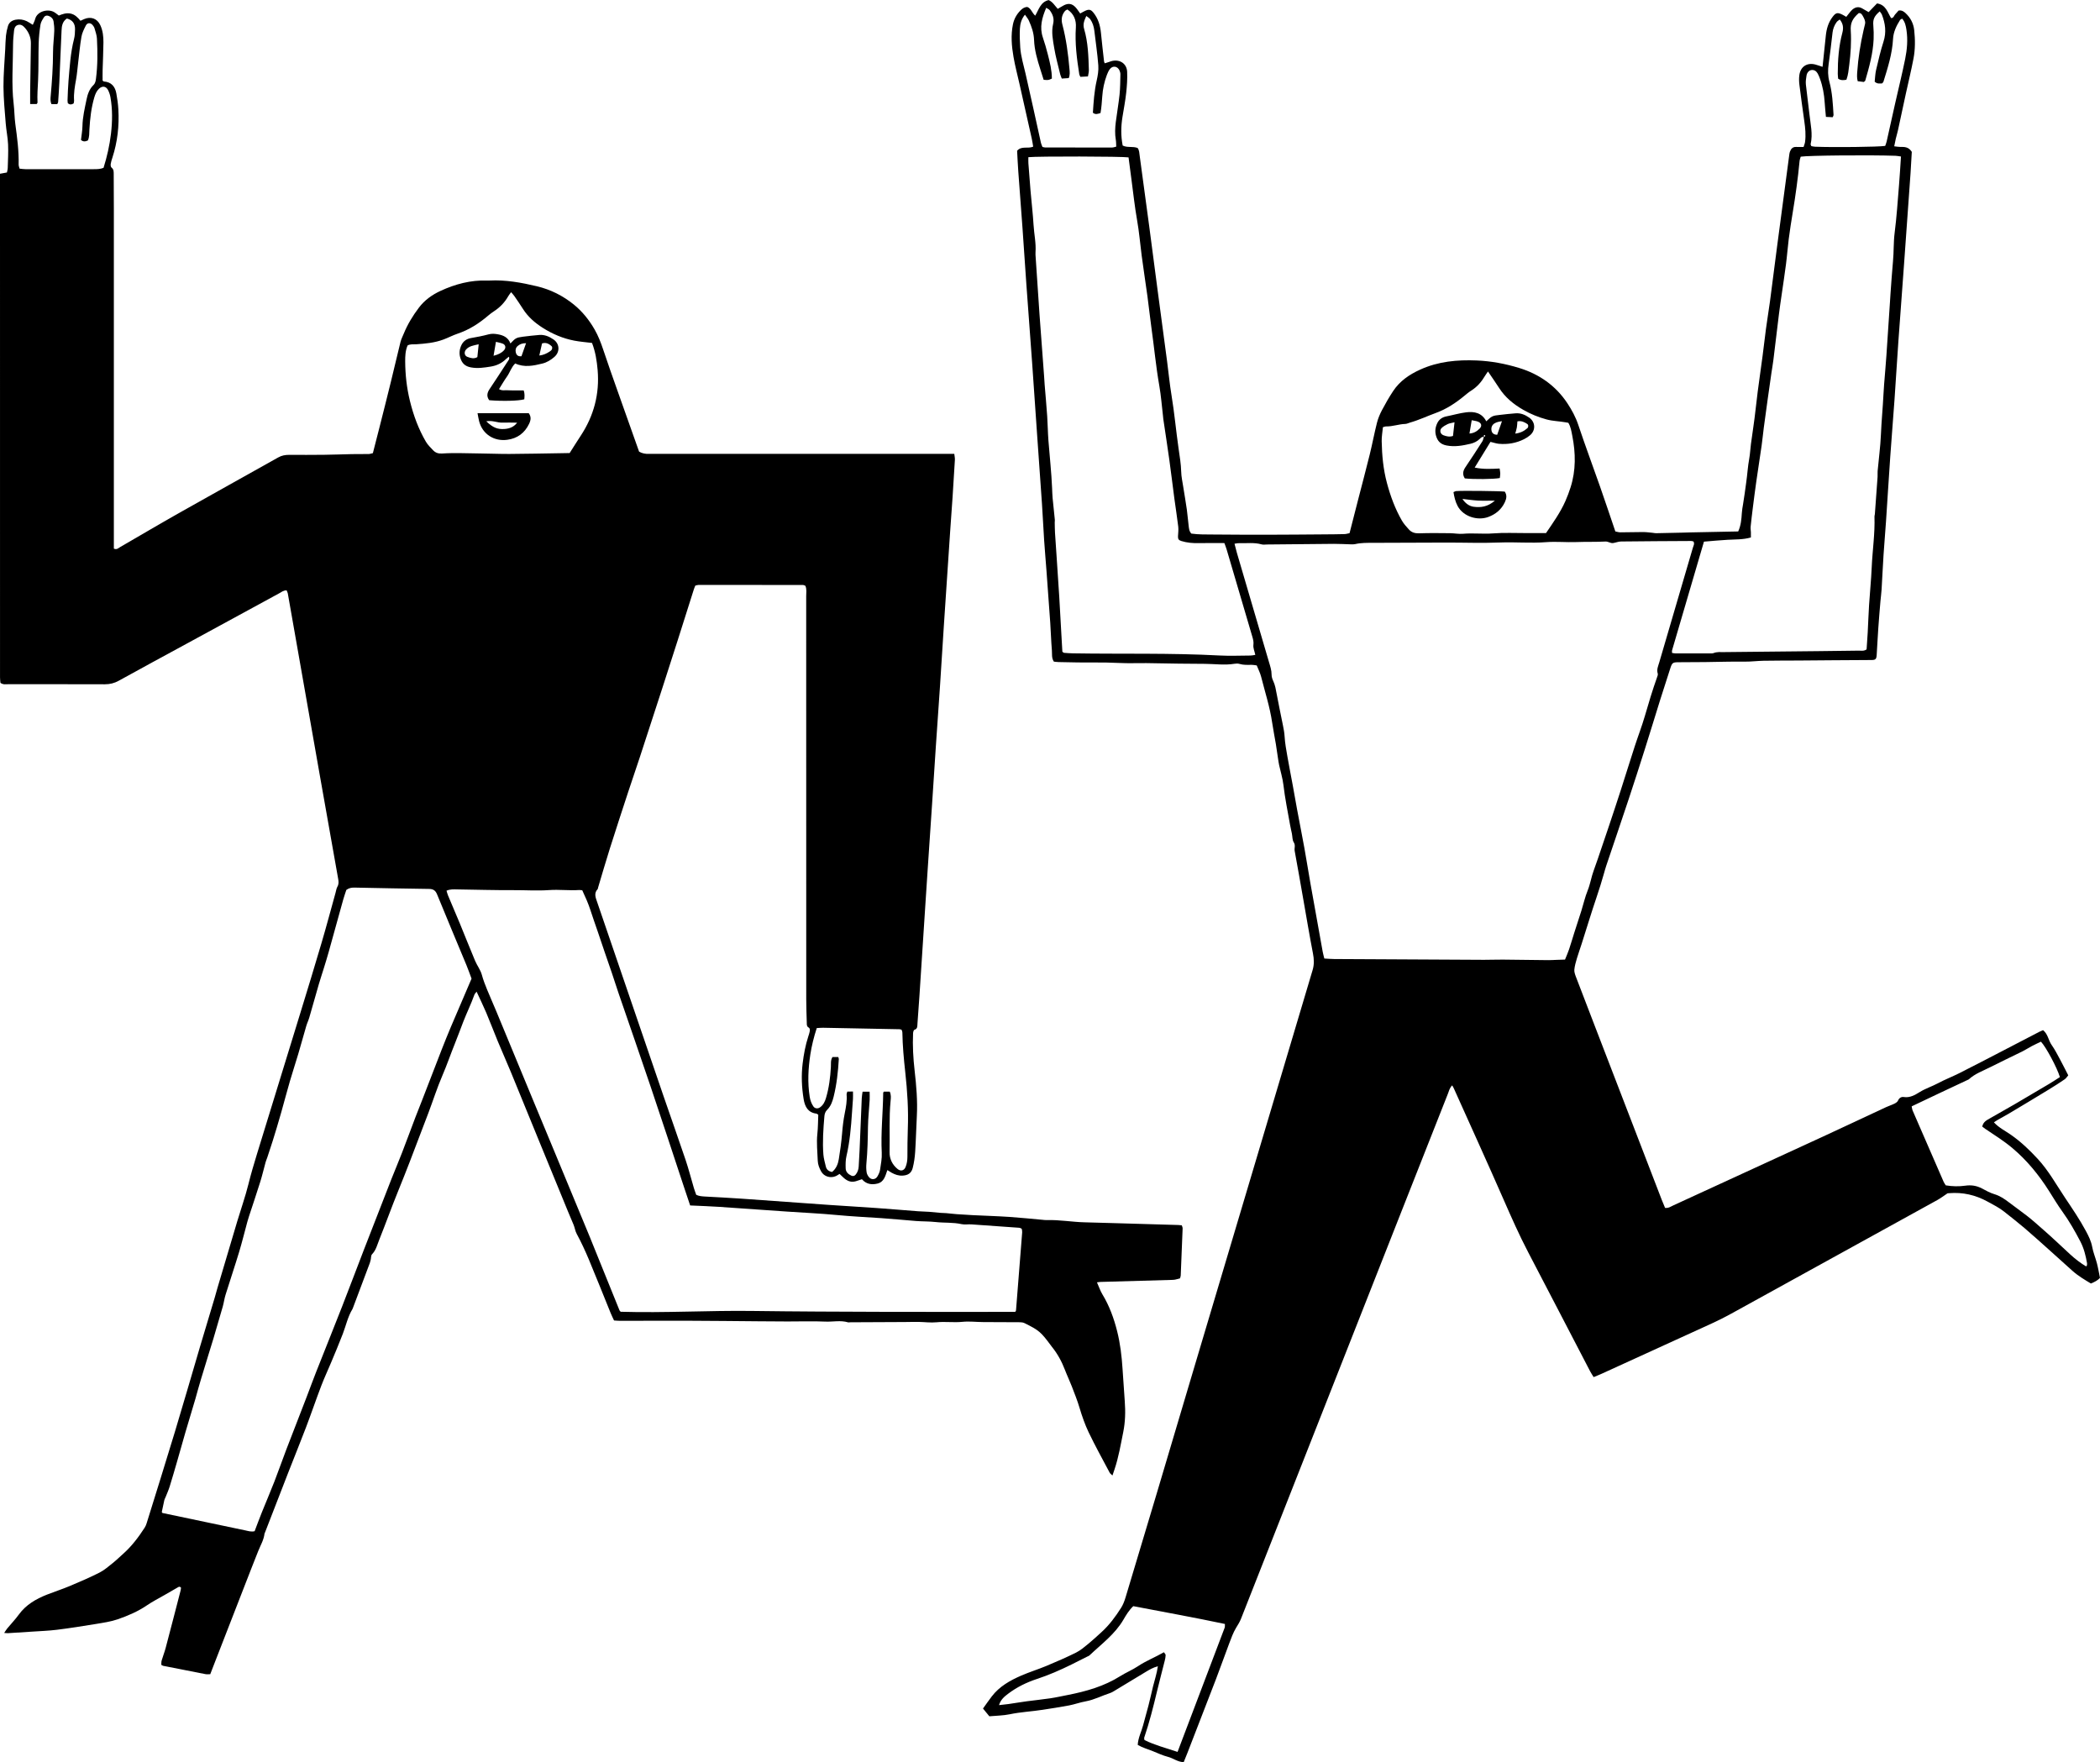
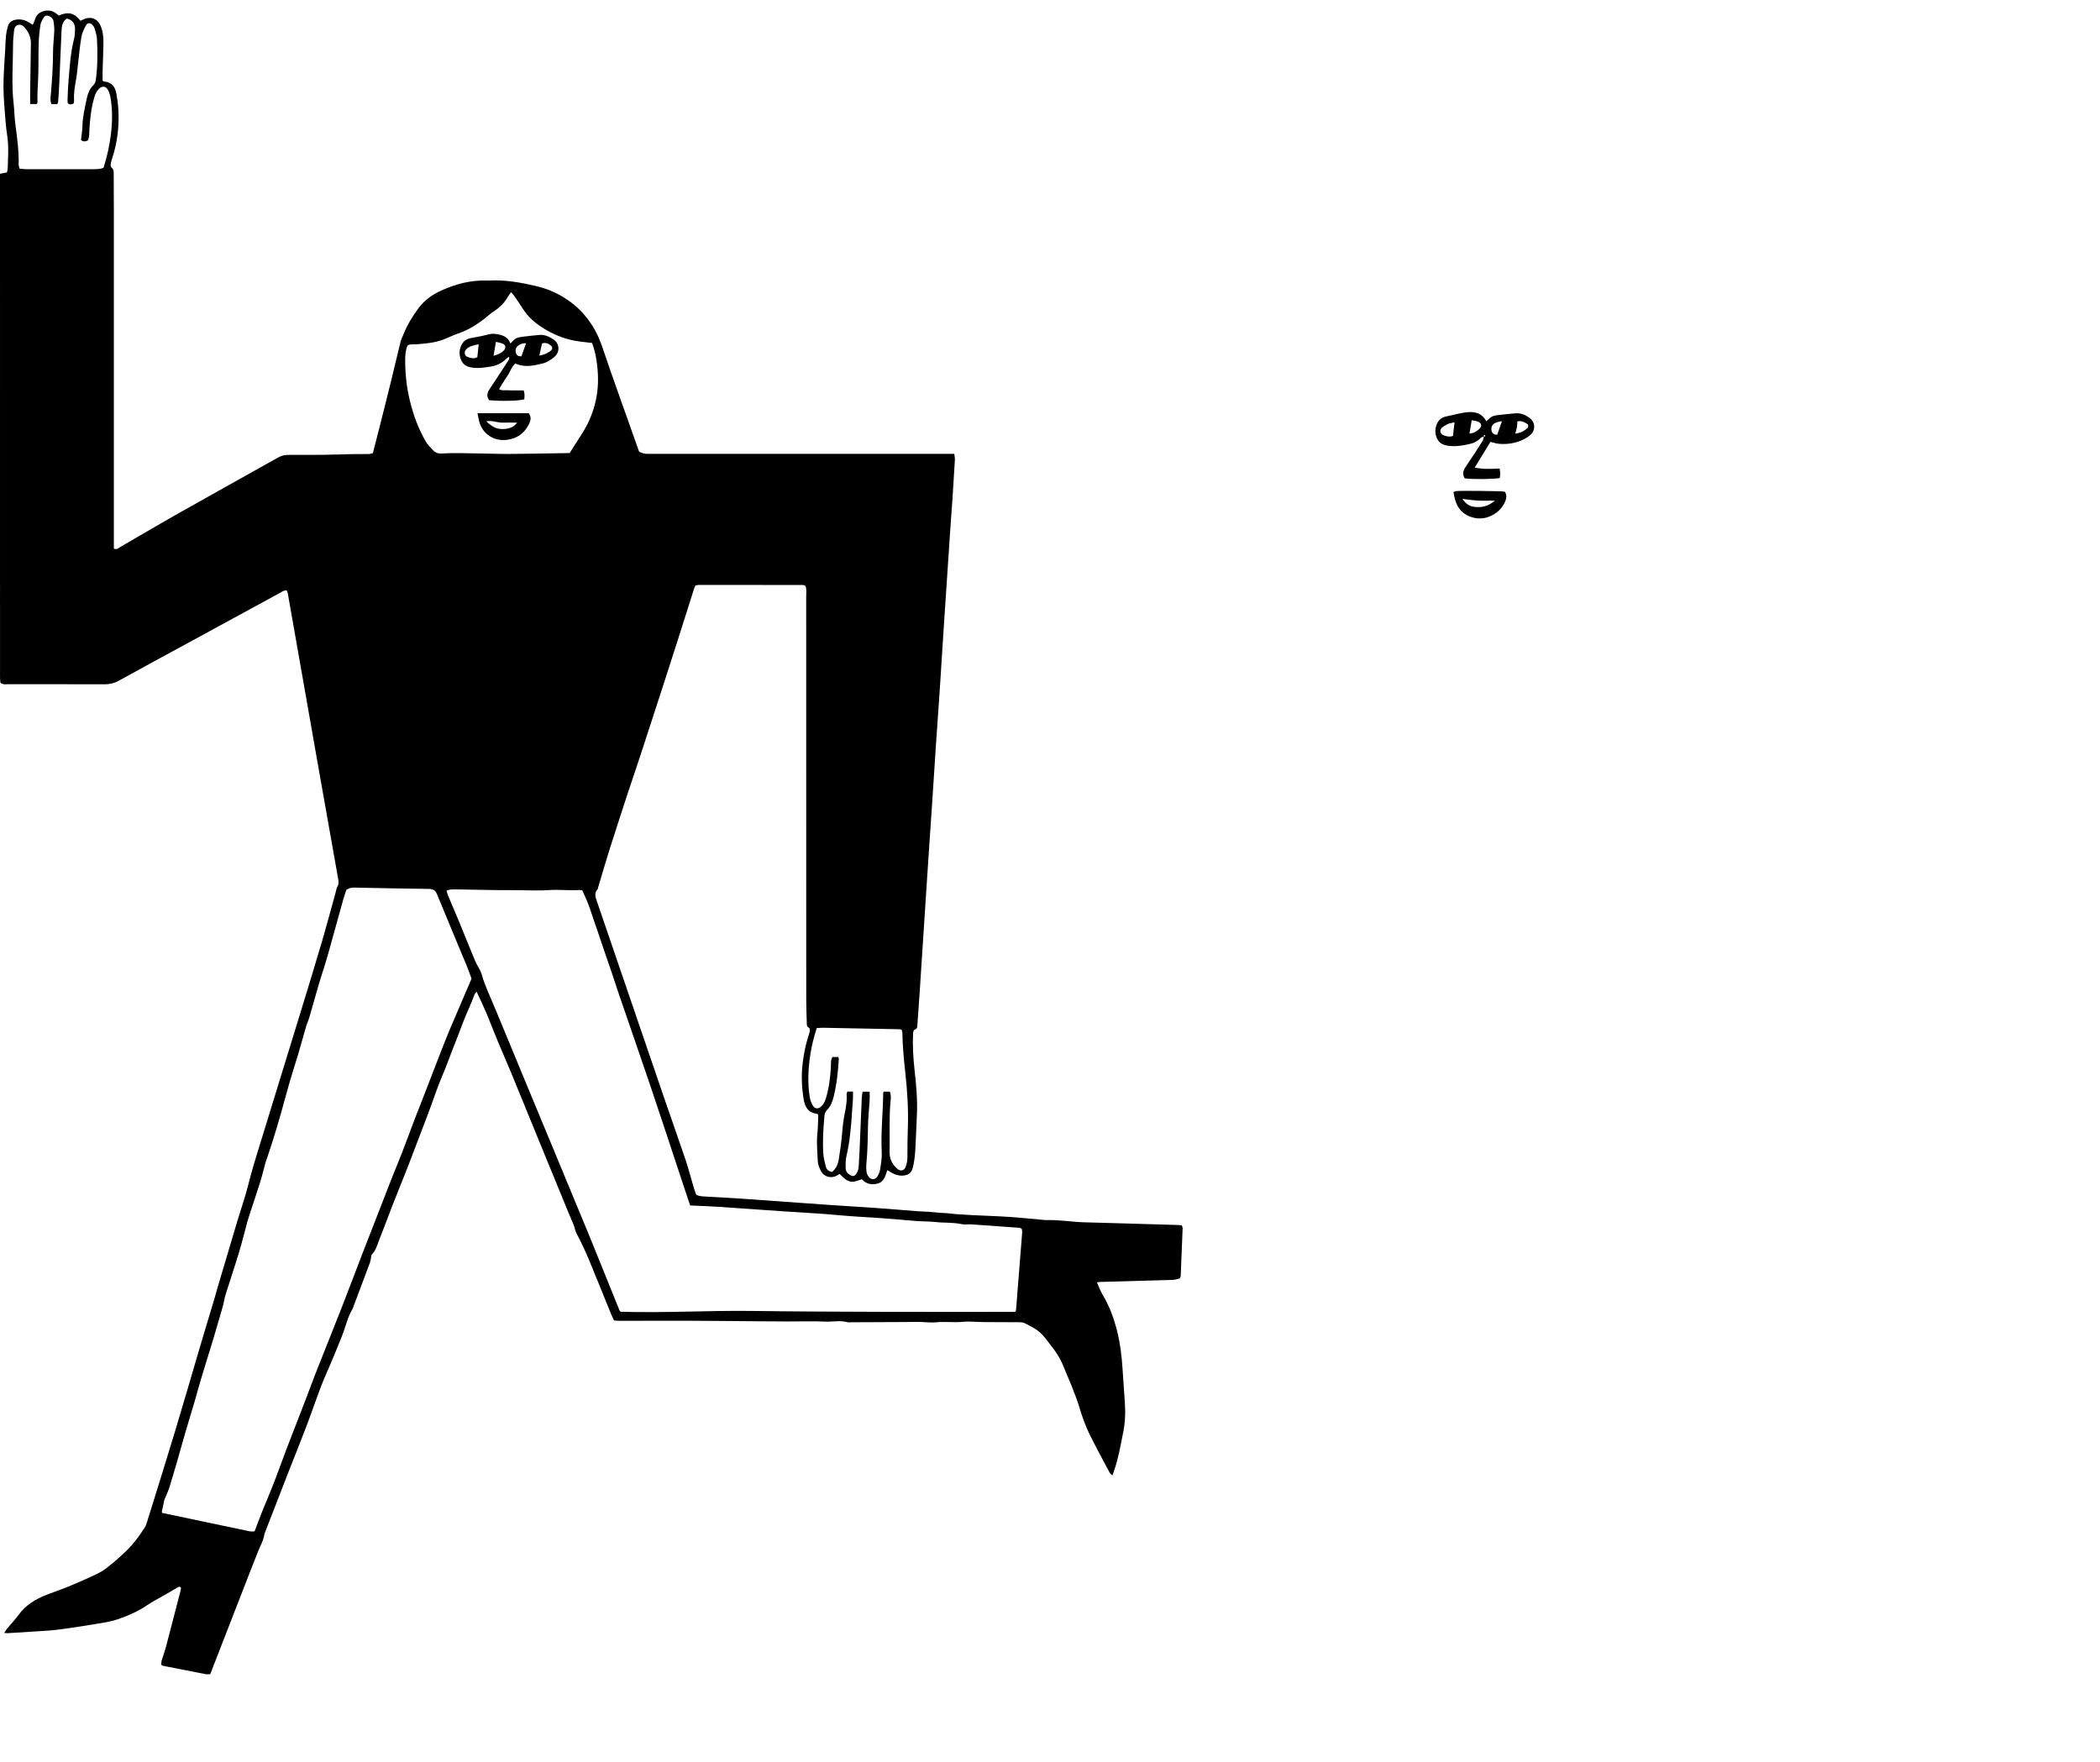
<svg xmlns="http://www.w3.org/2000/svg" version="1.1" id="Layer_1" x="0px" y="0px" viewBox="0 0 906.76 761.01" style="enable-background:new 0 0 906.76 761.01;" xml:space="preserve">
  <style type="text/css">
	.st0{fill-rule:evenodd;clip-rule:evenodd;}
</style>
  <g>
    <g>
      <path class="st0" d="M123.76,254.96c-1.4-0.02-2.3,0.78-3.3,1.32c-13.29,7.23-26.57,14.46-39.85,21.7    c-9.78,5.32-19.58,10.61-29.33,16.01c-1.92,1.07-3.83,1.53-6.01,1.53c-13.84-0.05-27.68-0.02-41.53-0.04    c-1.14,0-2.35,0.3-3.55-0.58c-0.06-0.7-0.18-1.49-0.18-2.29C0,220.14,0,147.67,0,75.04c1.03-0.19,1.92-0.35,2.99-0.55    c0.11-0.59,0.33-1.25,0.35-1.92c0.09-3.4,0.3-6.8,0.15-10.19c-0.13-3.04-0.78-6.04-1.02-9.08C2.05,48.04,1.54,42.77,1.5,37.5    c-0.03-5.38,0.47-10.77,0.75-16.15c0.1-1.99,0.12-3.98,0.33-5.96c0.15-1.39,0.45-2.78,0.85-4.11c0.48-1.6,1.69-2.46,3.33-2.77    c1.67-0.31,3.28-0.08,4.8,0.64c0.83,0.4,1.59,0.95,2.6,1.57c0.36-0.85,0.8-1.63,1.01-2.47c0.88-3.52,5.78-4.62,8.42-2.89    c0.58,0.38,1.12,0.83,1.81,1.35c1.58-0.65,3.24-1.22,5.03-0.86c1.84,0.37,3.08,1.61,4.32,3.12c0.52-0.24,1.02-0.47,1.53-0.7    c2.93-1.28,5.67-0.29,7.01,2.55c1.13,2.4,1.39,4.97,1.37,7.55c-0.04,3.98-0.24,7.96-0.35,11.93c-0.04,1.51-0.01,3.02-0.01,4.5    c0.22,0.15,0.39,0.38,0.58,0.39c3.19,0.24,4.81,2.17,5.35,5.11c0.42,2.3,0.75,4.63,0.88,6.97c0.4,7.08-0.38,14.03-2.57,20.8    c-0.29,0.89-0.6,1.79-0.73,2.71c-0.08,0.52,0,1.33,0.33,1.58c1.02,0.78,0.95,1.8,0.96,2.84c0.02,5.28,0.06,10.56,0.06,15.84    c0,47.27,0,94.55,0,141.82c0,1.39,0,2.78,0,4.07c1.3,0.59,2-0.25,2.75-0.69c8.43-4.86,16.8-9.83,25.27-14.62    c14.29-8.08,28.65-16.02,42.96-24.07c1.5-0.85,3.04-1.12,4.7-1.11c5.03,0.02,10.06,0.03,15.09-0.03    c3.98-0.04,7.95-0.21,11.93-0.29c2.44-0.05,4.88,0,7.33-0.04c0.57-0.01,1.13-0.23,1.81-0.38c0.97-3.77,1.93-7.51,2.88-11.25    c1.66-6.57,3.33-13.14,4.94-19.73c1.4-5.68,2.7-11.38,4.11-17.05c0.31-1.23,0.92-2.38,1.4-3.57c1.65-4.04,3.91-7.74,6.53-11.21    c2.45-3.26,5.72-5.59,9.36-7.27c6.34-2.93,13-4.7,20.07-4.46c0.35,0.01,0.71,0.02,1.06,0c6.98-0.37,13.78,0.87,20.52,2.48    c5.89,1.41,11.25,4.1,15.94,7.92c3.65,2.98,6.58,6.63,8.94,10.75c1.58,2.76,2.7,5.66,3.7,8.66c1.95,5.9,4.05,11.74,6.11,17.6    c3.11,8.82,6.25,17.63,9.39,26.48c1.29,0.77,2.76,1.03,4.31,0.96c0.82-0.04,1.64,0,2.46,0c41.64,0,83.29,0,124.93,0    c1.39,0,2.78,0,4.4,0c0.11,0.99,0.3,1.77,0.26,2.53c-0.3,5.39-0.64,10.77-1,16.15c-0.33,4.91-0.71,9.82-1.04,14.74    c-0.91,13.57-1.82,27.15-2.72,40.72c-0.58,8.78-1.1,17.56-1.68,26.34c-0.58,8.66-1.21,17.31-1.79,25.97    c-0.56,8.31-1.08,16.62-1.63,24.93c-0.62,9.36-1.26,18.72-1.89,28.08c-0.28,4.21-0.56,8.43-0.83,12.64    c-0.91,14.04-1.82,28.09-2.74,42.13c-0.26,3.98-0.56,7.95-0.85,11.93c-0.07,1.03,0.1,2.12-1.3,2.57c-0.33,0.1-0.57,0.97-0.59,1.5    c-0.24,5.38,0.06,10.73,0.67,16.1c0.74,6.51,1.31,13.05,0.96,19.64c-0.27,5.15-0.39,10.31-0.72,15.46    c-0.15,2.32-0.48,4.67-1.05,6.92c-0.58,2.29-2.03,3.21-4.37,3.35c-1.7,0.1-3.24-0.42-4.7-1.22c-0.58-0.32-1.14-0.7-1.89-1.17    c-0.88,2.53-1.41,5.11-4.24,5.82c-2.54,0.64-4.9,0.27-6.75-1.87c-1.83,0.54-3.46,1.53-5.46,0.87c-1.78-0.59-2.86-1.94-4.19-3.17    c-0.57,0.35-1.04,0.7-1.57,0.94c-2.36,1.06-5.16,0.21-6.38-2c-0.79-1.44-1.41-2.95-1.47-4.64c-0.13-3.86-0.59-7.69-0.17-11.57    c0.3-2.78,0.28-5.59,0.4-8.26c-0.39-0.26-0.57-0.47-0.77-0.49c-3.7-0.45-5.02-3.03-5.55-6.26c-0.84-5.12-1.06-10.25-0.43-15.42    c0.48-3.96,1.2-7.87,2.44-11.67c0.22-0.66,0.45-1.33,0.58-2.02c0.13-0.69,0.24-1.44-0.52-1.88c-0.75-0.44-0.69-1.16-0.71-1.84    c-0.09-3.4-0.24-6.79-0.24-10.19c-0.02-58.07-0.01-116.13-0.02-174.2c0-1.49,0.3-3.04-0.36-4.49c-0.38-0.13-0.7-0.34-1.03-0.34    c-15.01-0.03-30.03-0.04-45.04-0.04c-0.45,0-0.89,0.19-1.45,0.31c-0.22,0.55-0.46,1.07-0.63,1.62    c-2.34,7.37-4.66,14.75-7.01,22.12c-2.17,6.8-4.36,13.6-6.56,20.4c-3.21,9.91-6.44,19.83-9.68,29.73    c-1.68,5.12-3.45,10.21-5.13,15.33c-2.66,8.13-5.33,16.25-7.91,24.41c-1.76,5.58-3.38,11.2-5.06,16.8    c-0.07,0.22-0.05,0.51-0.2,0.67c-1.68,1.8-0.86,3.65-0.21,5.55c9.56,27.95,19.1,55.9,28.67,83.84c3.15,9.2,6.43,18.35,9.53,27.57    c1.34,3.99,2.37,8.07,3.57,12.11c0.3,1,0.68,1.97,1.02,2.95c1.3,0.61,2.58,0.66,3.87,0.74c5.15,0.29,10.3,0.54,15.45,0.9    c12.62,0.88,25.24,1.82,37.86,2.7c6.89,0.48,13.79,0.87,20.68,1.36c5.96,0.42,11.91,0.94,17.86,1.39    c1.63,0.12,3.27,0.13,4.91,0.25c1.63,0.12,3.25,0.31,4.88,0.45c0.81,0.07,1.64,0.05,2.45,0.12c1.51,0.13,3.01,0.33,4.52,0.44    c2.33,0.17,4.67,0.32,7,0.43c5.26,0.26,10.52,0.41,15.78,0.76c4.78,0.32,9.54,0.83,14.31,1.25c0.58,0.05,1.17,0.15,1.75,0.12    c5.5-0.18,10.93,0.83,16.41,0.96c4.34,0.1,8.67,0.24,13.01,0.36c9.14,0.26,18.28,0.53,27.41,0.8c0.46,0.01,0.91,0.09,1.51,0.14    c0.13,0.45,0.37,0.88,0.36,1.3c-0.25,6.8-0.53,13.59-0.82,20.39c-0.01,0.34-0.17,0.67-0.31,1.21c-0.7,0.18-1.45,0.43-2.23,0.57    c-0.57,0.11-1.17,0.09-1.75,0.11c-10.08,0.29-20.16,0.57-30.24,0.86c-0.44,0.01-0.88,0.09-1.64,0.18    c0.85,1.84,1.38,3.59,2.34,5.17c3.01,4.95,4.97,10.35,6.37,15.92c1.35,5.34,1.99,10.82,2.34,16.32c0.3,4.68,0.61,9.35,0.96,14.02    c0.33,4.46,0.23,8.86-0.67,13.29c-1.1,5.4-1.99,10.83-3.76,16.07c-0.26,0.77-0.53,1.55-0.89,2.63c-0.52-0.52-0.99-0.8-1.21-1.23    c-3.07-5.8-6.26-11.55-9.09-17.47c-1.6-3.36-2.83-6.91-3.91-10.51c-0.93-3.14-2.15-6.19-3.33-9.25c-0.93-2.4-2.05-4.73-2.97-7.13    c-1.39-3.64-3.22-7.02-5.69-10.05c-0.15-0.18-0.28-0.38-0.42-0.57c-4.3-5.79-5.12-6.51-11.35-9.59c-0.59-0.29-1.33-0.38-2-0.39    c-5.26-0.04-10.53-0.04-15.79-0.07c-3.02-0.01-6.08-0.41-9.04-0.1c-3.74,0.38-7.45-0.18-11.18,0.19    c-2.54,0.25-5.14-0.12-7.71-0.16c-1.97-0.03-3.94,0.04-5.92,0.05c-7.84,0.04-15.69,0.08-23.53,0.11c-0.35,0-0.73,0.11-1.05,0.02    c-3.21-0.96-6.49-0.17-9.73-0.31c-5.44-0.24-10.9-0.05-16.35-0.06c-4.21-0.01-8.42-0.04-12.63-0.08    c-9.94-0.08-19.88-0.2-29.82-0.23c-9.97-0.03-19.94,0.02-29.91,0.03c-0.81,0-1.61-0.09-2.58-0.15c-0.5-1.08-1.02-2.12-1.46-3.19    c-3.14-7.71-6.19-15.45-9.41-23.13c-1.58-3.76-3.3-7.48-5.24-11.07c-0.7-1.29-0.81-2.66-1.36-3.94    c-1.67-3.86-3.24-7.77-4.84-11.66c-3.34-8.12-6.68-16.24-10-24.37c-4.08-9.97-8.13-19.95-12.23-29.9    c-1.83-4.44-3.8-8.82-5.64-13.26c-1.7-4.1-3.26-8.27-4.99-12.36c-1.27-3-2.71-5.93-4.18-9.13c-0.45,0.62-0.81,0.94-0.95,1.34    c-1.41,3.95-3.26,7.72-4.78,11.61c-1.21,3.13-2.35,6.29-3.61,9.4c-1.87,4.61-3.46,9.33-5.44,13.91    c-2.26,5.25-3.99,10.71-6.01,16.07c-2.64,7-5.31,13.99-8,20.97c-1.64,4.24-3.31,8.47-5.03,12.69c-2.86,7.02-5.41,14.17-8.23,21.2    c-0.84,2.09-1.37,4.44-3.05,6.17c-0.29,0.3-0.45,0.83-0.47,1.26c-0.09,1.8-0.84,3.39-1.46,5.04c-2.16,5.69-4.28,11.39-6.42,17.09    c-0.04,0.11-0.08,0.22-0.14,0.32c-2.03,3.33-2.8,7.14-4.18,10.73c-1.59,4.15-3.33,8.24-5.04,12.35c-1.39,3.34-2.94,6.62-4.23,10    c-2.29,6-4.36,12.09-6.64,18.09c-2.41,6.35-4.99,12.64-7.45,18.96c-3.44,8.83-6.86,17.68-10.29,26.52    c-0.04,0.11-0.14,0.21-0.15,0.32c-0.29,2.73-1.72,5.05-2.71,7.53c-2,5-3.94,10.03-5.9,15.05c-4.25,10.91-8.49,21.82-12.73,32.74    c-0.68,1.74-1.34,3.48-2.09,5.41c-0.71,0-1.4,0.11-2.05-0.02c-6.1-1.17-12.19-2.38-18.28-3.59c-0.22-0.04-0.41-0.21-0.81-0.43    c0.04-0.57-0.02-1.26,0.16-1.88c0.52-1.8,1.23-3.55,1.71-5.36c2.19-8.27,4.32-16.55,6.46-24.83c0.11-0.43,0.13-0.89,0.18-1.26    c-0.67-0.73-1.17-0.24-1.63,0.02c-1.84,1.03-3.65,2.1-5.48,3.16c-2.54,1.47-5.17,2.79-7.58,4.44c-3.91,2.67-8.22,4.51-12.63,6.04    c-2.96,1.02-6.13,1.47-9.24,1.99c-5.67,0.94-11.34,1.83-17.04,2.54c-3.6,0.45-7.25,0.56-10.87,0.81    c-3.39,0.23-6.79,0.45-10.18,0.65c-0.42,0.03-0.84-0.04-1.7-0.09c0.59-0.88,0.92-1.47,1.34-1.97c1.65-1.99,3.45-3.86,4.96-5.94    c3.09-4.27,7.4-6.75,12.14-8.63c3.27-1.29,6.62-2.36,9.86-3.72c4.32-1.81,8.63-3.67,12.81-5.78c2.06-1.04,3.86-2.62,5.69-4.08    c1.64-1.31,3.16-2.79,4.72-4.19c3.61-3.23,6.49-7.07,9.11-11.11c0.37-0.57,0.66-1.23,0.86-1.89c4.1-13.21,8.25-26.4,12.25-39.64    c3.7-12.22,7.22-24.49,10.84-36.74c2.09-7.07,4.24-14.13,6.35-21.2c0.4-1.34,0.74-2.7,1.14-4.05c2.86-9.65,5.72-19.3,8.6-28.95    c1.58-5.27,3.43-10.48,4.76-15.81c1.1-4.44,2.39-8.81,3.73-13.17c6.26-20.39,12.55-40.77,18.81-61.17    c3.06-9.97,6.11-19.93,9.05-29.93c2.12-7.19,4.04-14.44,6.05-21.66c0.25-0.9,0.37-1.89,0.82-2.68c0.65-1.14,0.52-2.25,0.31-3.4    c-2.66-15-5.33-30.01-7.98-45.01c-2.45-13.85-4.88-27.71-7.31-41.56c-2.15-12.24-4.3-24.47-6.46-36.71    C124.18,255.83,123.94,255.43,123.76,254.96z M268,566.51c18.99,0.56,37.96-0.6,56.93-0.35c18.88,0.25,37.76,0.32,56.64,0.38    c18.93,0.06,37.86,0.01,56.79,0.01c0.12-0.21,0.32-0.4,0.34-0.61c0.9-11.22,1.79-22.43,2.66-33.65c0.04-0.46-0.06-0.92-0.12-1.39    c-0.01-0.1-0.13-0.18-0.26-0.36c-0.23-0.08-0.55-0.27-0.87-0.3c-6.9-0.51-13.8-1.01-20.7-1.47c-1.4-0.09-2.86,0.2-4.21-0.1    c-3.7-0.82-7.46-0.49-11.18-0.91c-2.79-0.31-5.62-0.23-8.42-0.44c-5.02-0.38-10.02-0.91-15.04-1.24    c-6.42-0.42-12.85-0.75-19.26-1.35c-7.12-0.68-14.27-0.99-21.4-1.48c-9.82-0.68-19.64-1.4-29.46-2.05    c-4.05-0.27-8.11-0.4-12.44-0.6c-0.93-2.77-1.9-5.64-2.85-8.52c-4.72-14.23-9.38-28.49-14.18-42.7    c-4.53-13.43-9.21-26.81-13.81-40.22c-1.03-2.99-1.96-6.01-2.98-9.01c-1.01-3-2.07-5.98-3.09-8.97c-1.02-3-2.02-6-3.04-8.99    c-1.02-3-2.1-5.97-3.06-8.99c-0.95-2.97-2.22-5.8-3.57-8.7c-0.41-0.04-0.88-0.16-1.33-0.13c-4.33,0.3-8.64-0.28-12.99,0.03    c-5.13,0.36-10.29,0-15.44,0.03c-8.09,0.04-16.17-0.2-24.26-0.32c-1.5-0.03-3.01-0.14-4.6,0.56c0.24,0.75,0.39,1.42,0.65,2.04    c1.67,3.99,3.4,7.97,5.05,11.97c2.23,5.41,4.37,10.87,6.64,16.26c0.86,2.04,2.31,3.88,2.89,5.97c0.62,2.27,1.45,4.44,2.34,6.59    c1.29,3.14,2.68,6.24,3.98,9.38c5.25,12.67,10.48,25.34,15.73,38.01c3.45,8.34,6.93,16.66,10.38,25    c4.76,11.48,9.51,22.95,14.26,34.43c0.63,1.52,1.23,3.04,1.84,4.56c3.64,9.01,7.29,18.03,10.94,27.04    C267.53,566.02,267.64,566.1,268,566.51z M149.54,384.33c-0.42,1.3-0.93,2.72-1.34,4.17c-2.11,7.56-4.18,15.13-6.29,22.68    c-0.69,2.48-1.46,4.94-2.22,7.4c-0.65,2.12-1.37,4.23-1.99,6.36c-1.4,4.83-2.74,9.68-4.15,14.51c-0.36,1.23-0.94,2.4-1.3,3.63    c-1.19,4.04-2.28,8.11-3.48,12.14c-1.16,3.92-2.46,7.81-3.6,11.74c-1.27,4.38-2.43,8.79-3.66,13.17    c-0.63,2.25-1.29,4.48-1.96,6.72c-0.6,2.02-1.22,4.04-1.85,6.04c-0.74,2.34-1.52,4.67-2.29,7c-0.22,0.66-0.52,1.3-0.71,1.97    c-0.78,2.81-1.43,5.66-2.3,8.45c-1.56,5.01-3.25,9.97-4.88,14.96c-0.25,0.78-0.49,1.56-0.71,2.35c-1.2,4.4-2.28,8.83-3.6,13.2    c-1.85,6.13-3.91,12.21-5.81,18.33c-0.52,1.67-0.74,3.42-1.21,5.11c-1.31,4.61-2.67,9.21-4.03,13.8    c-0.76,2.56-1.58,5.11-2.36,7.67c-1.02,3.35-2.05,6.69-3.06,10.04c-0.4,1.32-0.78,2.64-1.15,3.96c-0.41,1.45-0.78,2.91-1.21,4.35    c-1.43,4.82-2.9,9.62-4.31,14.45c-1.21,4.14-2.35,8.31-3.55,12.46c-1.07,3.69-2.13,7.37-3.27,11.04    c-0.49,1.56-1.17,3.05-1.77,4.57c-0.17,0.42-0.43,0.82-0.53,1.26c-0.38,1.67-0.72,3.35-1.09,5.12c0.06,0.08,0.17,0.4,0.34,0.44    c11.91,2.52,23.82,5.04,35.74,7.51c1.23,0.25,2.48,0.71,4,0.35c1.02-2.67,2.02-5.39,3.1-8.09c1.79-4.45,3.69-8.86,5.43-13.33    c1.78-4.57,3.38-9.21,5.13-13.79c2.92-7.65,5.91-15.27,8.86-22.91c1.35-3.5,2.61-7.03,3.99-10.51    c3.73-9.45,7.54-18.88,11.24-28.34c3.2-8.18,6.27-16.4,9.44-24.59c3.93-10.16,7.88-20.3,11.85-30.44    c1.5-3.82,3.12-7.58,4.59-11.41c1.99-5.13,3.87-10.3,5.83-15.44c0.91-2.4,1.89-4.78,2.82-7.18c2.83-7.31,5.64-14.64,8.49-21.95    c1.27-3.26,2.59-6.5,3.94-9.73c1.75-4.17,3.56-8.31,5.34-12.47c1.24-2.89,2.47-5.79,3.62-8.46c-0.81-2.15-1.46-4.04-2.22-5.87    c-4.22-10.17-8.5-20.32-12.66-30.51c-0.68-1.67-1.62-2.33-3.41-2.36c-10.78-0.14-21.55-0.36-32.32-0.58    C151.79,383.32,150.67,383.49,149.54,384.33z M255.63,148.11c-2.63-0.33-5.19-0.52-7.68-1c-4.88-0.94-9.41-2.87-13.58-5.52    c-3.37-2.14-6.39-4.74-8.57-8.19c-1.19-1.88-2.45-3.71-3.71-5.54c-0.37-0.54-0.84-1.01-1.39-1.67c-0.51,0.7-0.9,1.13-1.17,1.62    c-1.53,2.71-3.58,4.9-6.19,6.59c-0.88,0.57-1.73,1.21-2.53,1.89c-3.95,3.38-8.23,6.14-13.2,7.81c-2.1,0.71-4.08,1.77-6.16,2.54    c-3.77,1.41-7.73,1.77-11.72,2.04c-1.26,0.08-2.59-0.15-3.74,0.52c-0.95,2.25-1.05,4.58-1.03,6.94    c0.04,5.76,0.67,11.41,2.05,17.03c1.52,6.19,3.68,12.09,6.89,17.59c0.81,1.39,2.03,2.55,3.15,3.73c1.01,1.07,2.26,1.47,3.81,1.37    c5.49-0.36,10.99-0.06,16.48-0.02c4.21,0.03,8.42,0.24,12.63,0.21c7.36-0.04,14.72-0.21,22.08-0.32c1.27-0.02,2.54-0.04,3.92-0.07    c1.63-2.55,3.17-5.03,4.78-7.47c5.68-8.62,8.18-18.06,7.31-28.37C257.71,155.85,257.11,151.95,255.63,148.11z M28.87,8    c-1.85,1.24-2.22,3.11-2.29,5.17c-0.13,3.74-0.33,7.49-0.49,11.23c-0.16,3.75-0.29,7.49-0.47,11.24    c-0.13,2.81-0.32,5.61-0.52,8.42c-0.02,0.32-0.26,0.62-0.39,0.92c-0.85,0-1.64,0-2.47,0c-0.58-1.23-0.45-2.39-0.35-3.55    c0.56-6.3,1-12.61,1.01-18.95c0-3.04,0.42-6.07,0.53-9.11c0.05-1.38-0.1-2.79-0.31-4.17c-0.15-0.95-0.77-1.67-1.67-2.14    c-0.98-0.5-1.93-0.45-2.5,0.44c-0.62,0.97-1.3,2.03-1.47,3.13c-0.42,2.65-0.7,5.34-0.78,8.02c-0.16,5.39,0,10.79-0.26,16.17    c-0.15,3.16-0.4,6.3-0.24,9.46c0.01,0.19-0.21,0.39-0.36,0.64c-0.84,0-1.7,0-2.82,0c0-1.82-0.02-3.45,0-5.07    c0.11-7.03,0.25-14.06,0.32-21.1c0.03-2.56-0.9-4.82-2.59-6.74c-0.8-0.91-1.74-1.64-3.06-1.22c-1.19,0.38-1.52,1.43-1.63,2.49    c-0.21,1.97-0.42,3.96-0.42,5.93C5.62,27.77,4.9,36.32,5.9,44.85c0.34,2.91,0.33,5.85,0.72,8.75c0.79,5.81,1.57,11.61,1.43,17.49    c-0.01,0.55,0.25,1.1,0.4,1.74c0.91,0.09,1.71,0.23,2.51,0.23c9.85,0.02,19.71,0.02,29.56,0c1.4,0,2.8-0.02,4.19-0.58    c1.51-4.82,2.62-9.71,3.21-14.74c0.62-5.28,0.69-10.53-0.23-15.76c-0.18-1.02-0.52-2.05-0.98-2.98c-0.89-1.82-2.53-2.04-3.98-0.66    c-1.06,1.01-1.58,2.29-1.99,3.66c-1.34,4.53-1.86,9.18-2.13,13.86c-0.09,1.62,0.04,3.28-0.67,4.8c-1.05,0.47-2.03,0.65-2.97-0.24    c0.22-1.99,0.59-3.96,0.63-5.94c0.07-3.9,0.98-7.66,1.75-11.44c0.46-2.29,1.21-4.56,2.97-6.27c0.84-0.81,1-1.82,1.13-2.87    c0.74-5.72,0.7-11.46,0.41-17.2c-0.07-1.49-0.62-2.97-1.03-4.43c-0.15-0.54-0.5-1.06-0.87-1.49c-0.94-1.06-2.26-1.01-2.9,0.25    c-0.78,1.56-1.62,3.19-1.9,4.87c-0.65,3.8-0.98,7.66-1.45,11.5c-0.28,2.32-0.46,4.66-0.87,6.96c-0.55,3.01-1.07,6-0.85,9.08    c0.03,0.44-0.13,0.89-0.19,1.23c-0.91,0.56-1.65,0.61-2.5-0.06c-0.04-0.35-0.16-0.81-0.14-1.25c0.12-2.81,0.18-5.63,0.42-8.43    c0.52-6.07,0.86-12.16,2.39-18.1c0.35-1.35,0.41-2.79,0.43-4.19C32.44,10.29,31.4,8.63,28.87,8z M368.31,471.39    c0,1.33,0.04,2.26-0.01,3.19c-0.11,1.99-0.29,3.97-0.42,5.96c-0.42,6.32-0.95,12.61-2.4,18.8c-0.39,1.68-0.38,3.48-0.33,5.22    c0.04,1.54,1.07,2.54,2.44,3.16c0.74,0.34,1.38,0.17,1.88-0.44c0.85-1.03,1.24-2.23,1.31-3.56c0.11-2.34,0.28-4.67,0.38-7    c0.32-7.49,0.61-14.98,0.94-22.46c0.04-0.91,0.23-1.82,0.35-2.8c1.04,0,1.92,0,3.04,0c0.01,1.33,0.09,2.49,0.02,3.63    c-0.23,3.86-0.67,7.71-0.73,11.57c-0.08,5.28-0.18,10.54-0.68,15.8c-0.12,1.27-0.09,2.59,0.1,3.85c0.12,0.76,0.56,1.55,1.08,2.14    c1.03,1.18,2.75,1.01,3.56-0.35c0.52-0.89,1.01-1.9,1.16-2.9c0.37-2.42,0.85-4.9,0.73-7.32c-0.44-8.68,0.53-17.32,0.63-25.98    c0-0.1,0.12-0.2,0.3-0.45c0.76,0,1.63,0,2.52,0c0.63,1.37,0.5,2.68,0.37,3.93c-0.72,7.37-0.27,14.76-0.44,22.14    c-0.07,2.88,1.15,5.49,3.5,7.37c1.32,1.05,2.77,0.68,3.41-0.89c0.58-1.42,0.79-2.92,0.79-4.46c0.01-3.98,0.02-7.97,0.17-11.95    c0.32-8.22-0.2-16.41-1.1-24.55c-0.63-5.71-1.15-11.39-1.25-17.13c-0.01-0.43-0.24-0.85-0.34-1.2c-0.39-0.1-0.61-0.2-0.83-0.21    c-11.02-0.22-22.04-0.44-33.06-0.64c-0.91-0.02-1.83,0.09-2.74,0.14c-1.24,3.84-2.18,7.58-2.77,11.41    c-0.92,6.06-1.24,12.12-0.28,18.21c0.24,1.54,0.73,2.96,1.61,4.23c0.64,0.92,1.88,1.06,2.81,0.41c1.42-0.99,2.13-2.4,2.61-4.03    c1.32-4.41,1.88-8.93,2.13-13.5c0.08-1.38-0.2-2.82,0.69-4.24c0.81,0,1.67,0,2.48,0c0.13,0.42,0.26,0.64,0.25,0.85    c-0.31,5.5-0.91,10.97-2.24,16.33c-0.51,2.04-1.21,4.06-2.78,5.61c-0.81,0.8-1.12,1.77-1.21,2.84c-0.46,5.49-0.86,10.99-0.43,16.5    c0.14,1.73,0.65,3.44,1.05,5.15c0.33,1.4,1.29,2.12,2.7,2.37c1.82-1.48,2.57-3.47,2.91-5.54c0.61-3.7,1.11-7.42,1.42-11.15    c0.24-2.93,0.57-5.82,1.15-8.7c0.53-2.64,1.02-5.29,0.8-8.02c-0.04-0.42,0.19-0.87,0.3-1.3    C366.67,471.39,367.35,471.39,368.31,471.39z" />
      <path class="st0" d="M219.74,154.05c-0.44,0.36-0.9,0.66-1.28,1.04c-1.82,1.78-4.03,2.81-6.49,3.21    c-2.86,0.46-5.71,0.92-8.67,0.36c-2.53-0.47-3.88-1.83-4.57-4.21c-0.56-1.93-0.29-3.77,0.53-5.46c0.79-1.62,2.19-2.66,4.09-2.99    c2.54-0.44,5.07-0.92,7.55-1.59c1.42-0.38,2.7-0.29,4.12-0.03c2.49,0.44,4.44,1.44,5.38,3.95c2.22-2.35,2.46-2.52,5.42-2.92    c2.32-0.31,4.64-0.54,6.97-0.75c2.33-0.21,4.37,0.67,6.23,1.96c2.67,1.85,2.84,5.38,0.34,7.54c-1.51,1.31-3.24,2.38-5.19,2.85    c-3.86,0.94-7.77,1.79-11.71-0.05c-1.71,1.67-2.29,3.9-3.56,5.68c-1.2,1.68-2.22,3.49-3.43,5.4c1.3,0.8,2.49,0.42,3.59,0.5    c1.16,0.08,2.34,0.05,3.51,0.06c1.15,0.01,2.3,0,3.56,0c0.5,1.43,0.36,2.66,0.25,3.85c-2.54,0.7-9.34,0.86-15.14,0.39    c-1.2-1.61-0.95-3.16,0.15-4.79c2.6-3.88,5.16-7.8,7.68-11.73C219.46,155.68,220.19,155.06,219.74,154.05z M206.69,148.69    c-2.29,0.49-4.11,0.77-5.44,2.25c-0.96,1.07-0.75,2.68,0.55,3.17c1.37,0.51,2.83,1,4.32,0.11    C206.29,152.46,206.47,150.76,206.69,148.69z M232.87,153.54c1.8-0.21,3.16-0.86,4.44-1.7c0.38-0.25,0.81-0.57,0.99-0.96    c0.16-0.36,0.2-1.05-0.03-1.27c-1.2-1.18-2.59-1.86-4.23-1.28C233.64,150.11,233.29,151.66,232.87,153.54z M213.11,153.65    c1.93-0.5,3.39-1.15,4.51-2.38c0.93-1.02,0.72-2.33-0.51-2.84c-0.93-0.38-1.95-0.54-2.97-0.8    C213.79,149.65,213.49,151.43,213.11,153.65z M227.15,148.21c-1.56,0-2.71,0.4-3.66,1.25c-0.84,0.75-1.03,1.78-0.75,2.84    c0.3,1.13,1.04,1.72,2.42,1.55C225.79,152.07,226.42,150.29,227.15,148.21z" />
      <path class="st0" d="M206.19,178.44c7.64,0,14.86,0,22.11,0c1.13,1.52,0.94,2.96,0.17,4.58c-1.92,4.03-5.12,6.33-9.42,6.91    c-5.67,0.77-10.72-2.38-12.18-8.06C206.62,180.88,206.46,179.85,206.19,178.44z M209.96,181.95c2.92,2.76,4.83,3.51,7.84,3.32    c2.41-0.16,4.17-0.99,5.49-2.73c-2.23-0.01-4.3-0.1-6.36-0.02C214.72,182.61,212.63,181.43,209.96,181.95z" />
    </g>
    <g>
-       <path class="st0" d="M627.03,468.74c-1.16,1.19-1.4,2.5-1.86,3.67c-6.77,17.11-13.52,34.23-20.26,51.35    c-23.03,58.45-46.05,116.91-69.07,175.37c-0.56,1.42-1.39,2.66-2.16,3.96c-1.19,2-2,4.23-2.83,6.42    c-1.99,5.25-3.85,10.56-5.86,15.81c-4.07,10.61-8.19,21.2-12.3,31.79c-0.5,1.29-1.04,2.57-1.58,3.91    c-2.63-0.07-4.51-1.71-6.76-2.28c-2.26-0.58-4.4-1.59-6.58-2.47c-2.15-0.87-4.42-1.48-6.51-2.7c0.16-3.09,1.61-5.7,2.33-8.51    c0.73-2.83,1.57-5.64,2.3-8.47c0.7-2.72,1.3-5.47,1.96-8.2c0.69-2.82,1.65-5.57,2.11-8.8c-2.08,0.57-3.64,1.49-5.2,2.43    c-4.61,2.78-9.21,5.58-13.83,8.36c-0.5,0.3-1.02,0.61-1.57,0.78c-3.54,1.14-6.86,2.93-10.59,3.6c-2.41,0.43-4.75,1.3-7.15,1.76    c-3.78,0.72-7.59,1.29-11.39,1.88c-4.74,0.74-9.53,0.95-14.25,1.94c-2.84,0.59-5.8,0.59-8.79,0.87c-0.94-1.15-1.82-2.22-2.74-3.35    c1.32-1.83,2.5-3.55,3.77-5.21c3.31-4.34,7.91-6.92,12.77-9.03c3.54-1.53,7.25-2.68,10.82-4.16c4.32-1.81,8.63-3.67,12.82-5.76    c1.96-0.98,3.68-2.47,5.39-3.87c1.9-1.55,3.69-3.25,5.51-4.89c3.43-3.09,6.14-6.77,8.59-10.64c0.85-1.36,1.43-2.93,1.9-4.48    c4.44-14.7,8.84-29.41,13.23-44.12c5.52-18.53,11.01-37.07,16.53-55.6c16.98-57.05,33.96-114.11,50.99-171.15    c0.74-2.47,0.63-4.75,0.15-7.22c-1.49-7.71-2.78-15.45-4.14-23.18c-1.24-7.03-2.45-14.07-3.75-21.08    c-0.22-1.21,0.44-2.39-0.39-3.68c-0.65-1-0.55-2.47-0.8-3.73c-0.25-1.26-0.57-2.51-0.79-3.78c-1.02-5.76-2.2-11.49-2.88-17.31    c-0.34-2.88-1.23-5.7-1.85-8.55c-0.22-1.03-0.36-2.08-0.52-3.12c-0.3-1.96-0.56-3.93-0.88-5.89c-0.52-3.12-1.15-6.22-1.61-9.34    c-0.99-6.75-3.09-13.23-4.76-19.81c-0.42-1.67-1.25-3.24-1.9-4.89c-0.86-0.11-1.55-0.27-2.23-0.26c-1.76,0.03-3.5,0.12-5.23-0.4    c-0.65-0.19-1.42-0.18-2.1-0.06c-4.28,0.71-8.55,0.06-12.83,0.04c-3.75-0.02-7.5-0.04-11.25-0.09c-4.69-0.06-9.37-0.18-14.06-0.23    c-3.85-0.04-7.71,0.14-11.55-0.06c-3.98-0.2-7.95-0.25-11.93-0.21c-4.8,0.05-9.59-0.1-14.39-0.18c-0.69-0.01-1.38-0.13-2.02-0.19    c-1.07-1.56-0.73-3.28-0.86-4.86c-0.34-3.96-0.44-7.94-0.71-11.91c-0.51-7.46-1.07-14.91-1.62-22.36    c-0.33-4.43-0.72-8.86-1.02-13.29c-0.35-5.26-0.58-10.52-0.94-15.78c-0.66-9.82-1.38-19.64-2.07-29.46    c-0.72-10.29-1.4-20.58-2.14-30.88c-0.82-11.46-1.7-22.91-2.52-34.37c-0.59-8.19-1.11-16.38-1.69-24.56    c-0.58-8.07-1.22-16.13-1.8-24.2c-0.22-3.03-0.35-6.07-0.51-8.95c1.92-2.24,4.63-0.77,6.94-1.78c-0.21-1.22-0.36-2.35-0.61-3.46    c-1.76-7.89-3.53-15.77-5.31-23.66c-0.87-3.89-1.91-7.75-2.58-11.67c-0.8-4.63-1.2-9.3-0.25-13.98c0.48-2.38,1.6-4.38,3.29-6.09    c0.76-0.77,1.59-1.37,2.86-1.49c1.68,0.57,2.07,2.56,3.48,3.78c1.57-2.66,2.3-5.92,5.8-6.74c1.74,0.78,2.62,2.37,3.93,3.8    c0.88-0.51,1.73-1.06,2.62-1.53c1.97-1.01,3.56-0.76,5.06,0.85c0.71,0.76,1.26,1.67,2.01,2.68c0.72-0.39,1.38-0.8,2.09-1.13    c1.71-0.81,2.52-0.61,3.66,0.81c2.05,2.57,2.91,5.55,3.22,8.78c0.39,4.08,0.88,8.16,1.33,12.23c0.02,0.22,0.16,0.44,0.3,0.82    c0.63-0.2,1.27-0.4,1.9-0.6c0.45-0.15,0.88-0.33,1.34-0.43c3.37-0.72,6.26,1.21,6.43,4.67c0.14,3.03-0.08,6.1-0.41,9.12    c-0.38,3.49-1.05,6.95-1.61,10.42c-0.66,4.08-0.73,8.15,0.09,12.33c1.99,1.03,4.36,0.24,6.46,1.06c0.73,1.01,0.73,2.21,0.88,3.35    c1.38,10.11,2.75,20.21,4.1,30.32c1.25,9.4,2.45,18.8,3.7,28.2c1.34,10.1,2.7,20.19,4.04,30.29c0.64,4.88,1.11,9.79,1.91,14.64    c1.26,7.62,1.94,15.31,3.04,22.95c0.48,3.34,1.05,6.68,1.14,10.09c0.05,2.09,0.52,4.17,0.84,6.25c0.52,3.35,1.12,6.68,1.59,10.04    c0.33,2.31,0.47,4.64,0.78,6.96c0.15,1.14,0.17,2.35,1.16,3.44c3.11,0.45,6.39,0.37,9.65,0.4c7.74,0.07,15.47,0.1,23.21,0.09    c8.19-0.01,16.39-0.09,24.58-0.15c2.91-0.02,5.83-0.04,8.74-0.12c0.68-0.02,1.35-0.25,2.14-0.4c1.22-4.79,2.43-9.53,3.65-14.26    c1.69-6.58,3.45-13.14,5.07-19.73c1.12-4.54,1.97-9.15,3.12-13.69c0.48-1.9,1.27-3.77,2.19-5.51c1.47-2.79,3.06-5.55,4.8-8.18    c2.86-4.33,6.96-7.13,11.66-9.26c7.8-3.55,16-4.3,24.4-3.95c6.24,0.25,12.36,1.41,18.29,3.22c8.67,2.64,15.84,7.63,20.88,15.26    c1.91,2.89,3.58,5.95,4.71,9.34c2.96,8.88,6.24,17.65,9.34,26.49c2.24,6.4,4.39,12.84,6.66,19.52c0.59,0.11,1.37,0.39,2.15,0.39    c3.28,0,6.56-0.12,9.84-0.12c1.39,0,2.77,0.21,4.16,0.33c0.46,0.04,0.92,0.18,1.38,0.17c3.74-0.07,7.49-0.15,11.23-0.24    c1.28-0.03,2.56-0.08,3.84-0.11c6.79-0.14,13.58-0.28,20.45-0.41c1.18-2.59,1.41-5.28,1.57-7.93c0.08-1.3,0.3-2.53,0.52-3.79    c0.54-3.11,0.91-6.25,1.36-9.38c0.51-3.45,0.68-6.94,1.32-10.39c0.38-2.06,0.45-4.19,0.73-6.27c0.66-4.99,1.48-9.96,2.01-14.96    c1.09-10.25,2.8-20.41,3.96-30.64c0.6-5.35,1.53-10.66,2.25-16c1.07-8,2.06-16.02,3.11-24.03c1.7-12.89,3.42-25.78,5.14-38.67    c0.09-0.7,0.16-1.42,0.41-2.06c0.44-1.15,1.19-2,2.6-1.94c1.04,0.04,2.09,0.01,3.25,0.01c0.25-0.83,0.54-1.46,0.63-2.11    c0.42-3.05,0.1-6.08-0.33-9.11c-0.73-5.22-1.46-10.44-2.11-15.67c-0.17-1.38-0.21-2.83-0.01-4.2c0.53-3.64,3.34-5.44,6.88-4.52    c1,0.26,1.97,0.63,3.13,1.01c0.49-4.62,0.97-9.04,1.41-13.46c0.3-2.97,1.1-5.74,2.95-8.15c1.36-1.78,2.08-1.98,4.17-0.95    c0.52,0.25,1.01,0.57,1.71,0.97c0.42-0.53,0.81-1.05,1.23-1.56c0.45-0.54,0.86-1.12,1.39-1.57c1.27-1.08,2.68-1.41,4.22-0.54    c0.91,0.51,1.8,1.04,2.82,1.62c1.22-1.26,2.42-2.5,3.62-3.75c3.82,0.55,4.54,3.83,6.06,6.33c1.13,0.03,1.22-0.99,1.73-1.54    c0.55-0.59,1.08-1.21,1.52-1.71c1.36-0.23,2.22,0.38,3,1.1c2.15,1.99,3.44,4.46,3.75,7.37c0.44,4.09,0.46,8.22-0.31,12.27    c-0.96,5.06-2.19,10.07-3.29,15.1c-1.15,5.26-2.26,10.53-3.4,15.79c-0.28,1.26-0.66,2.49-0.96,3.74    c-0.24,1.01-0.42,2.03-0.67,3.25c1.02,0.11,1.81,0.28,2.59,0.27c1.79-0.01,3.57-0.1,5,2.13c-0.16,2.66-0.32,5.92-0.54,9.17    c-0.91,12.98-1.84,25.96-2.78,38.94c-0.81,11.22-1.68,22.45-2.47,33.67c-0.6,8.42-1.09,16.85-1.68,25.27    c-0.58,8.18-1.26,16.36-1.83,24.54c-0.65,9.35-1.21,18.71-1.84,28.07c-0.32,4.79-0.75,9.57-1.06,14.36    c-0.32,5.02-0.55,10.04-0.85,15.06c-0.1,1.64-0.34,3.26-0.48,4.89c-0.32,3.84-0.66,7.69-0.92,11.53    c-0.28,3.96-0.46,7.92-0.72,11.88c-0.11,1.68-0.52,2.07-2.14,2.08c-5.5,0.04-11,0.06-16.5,0.1c-5.04,0.03-10.07,0.08-15.1,0.12    c-5.02,0.03-10.05,0.01-15.08,0.1c-2.69,0.05-5.38,0.41-8.06,0.38c-5.73-0.07-11.46,0.12-17.19,0.19    c-3.85,0.05-7.71,0.04-11.57,0.07c-2.39,0.02-2.69,0.23-3.47,2.63c-1.49,4.56-2.96,9.14-4.4,13.72    c-2.2,7.04-4.34,14.11-6.57,21.14c-2.26,7.15-4.56,14.28-6.92,21.4c-3.21,9.67-6.5,19.3-9.75,28.96c-0.37,1.11-0.69,2.24-1,3.36    c-0.95,3.38-1.99,6.72-3.12,10.05c-2.29,6.75-4.35,13.59-6.52,20.38c-0.67,2.12-1.44,4.2-2.07,6.33    c-0.46,1.56-0.92,3.16-1.08,4.77c-0.09,0.98,0.28,2.05,0.64,3.01c2.74,7.23,5.54,14.45,8.32,21.67    c9.6,24.94,19.2,49.88,28.81,74.82c0.46,1.18,0.97,2.35,1.41,3.42c1.54,0.17,2.5-0.61,3.54-1.08    c21.41-9.83,42.83-19.66,64.22-29.53c9.26-4.27,18.48-8.63,27.72-12.93c1.17-0.54,2.41-0.92,3.56-1.49    c0.59-0.29,1.29-0.75,1.53-1.3c0.5-1.19,1.46-1.72,2.49-1.56c2.69,0.43,4.89-0.91,6.88-2.14c2.51-1.55,5.29-2.42,7.86-3.79    c2.98-1.6,6.16-2.82,9.19-4.34c6.17-3.11,12.3-6.31,18.43-9.49c5.41-2.8,10.8-5.62,16.21-8.42c0.51-0.26,1.05-0.46,1.58-0.7    c2.13,1.71,2.29,4.4,3.7,6.39c1.41,2,2.52,4.21,3.69,6.37c1.17,2.16,2.25,4.36,3.49,6.76c-0.49,0.55-0.91,1.27-1.53,1.7    c-2.23,1.52-4.49,2.98-6.79,4.38c-5.6,3.42-11.23,6.8-16.86,10.16c-1.71,1.02-3.47,1.96-5.2,2.95c-0.58,0.33-1.12,0.72-1.72,1.11    c2.21,2.41,4.99,3.71,7.45,5.45c4.24,2.97,7.94,6.51,11.45,10.31c4.66,5.03,7.93,11,11.7,16.64c3.19,4.78,6.43,9.51,9.15,14.59    c1.17,2.17,2.22,4.3,2.68,6.78c0.44,2.4,1.42,4.7,2.04,7.07c0.53,2.03,0.87,4.11,1.32,6.3c-1,1.17-2.34,1.8-3.92,2.46    c-2.74-1.66-5.55-3.3-8-5.51c-3.22-2.9-6.44-5.81-9.67-8.7c-3.66-3.27-7.3-6.58-11.04-9.77c-2.85-2.43-5.82-4.72-8.75-7.06    c-2.21-1.76-4.73-3-7.2-4.36c-5.19-2.85-10.67-4.09-16.55-3.61c-0.35,0.03-0.7,0.06-0.69,0.06c-1.63,1.08-2.92,2.08-4.33,2.86    c-29.66,16.38-59.33,32.75-89.02,49.09c-2.67,1.47-5.39,2.85-8.16,4.12c-15.98,7.33-31.98,14.62-47.98,21.92    c-1.05,0.48-2.13,0.88-3.32,1.38c-0.55-0.91-1.08-1.67-1.5-2.48c-8.93-17.16-17.82-34.34-26.78-51.48    c-3.86-7.38-7.21-14.98-10.55-22.6c-7-16-14.25-31.89-21.4-47.83C627.72,469.85,627.45,469.46,627.03,468.74z M533.05,234.82    c0.37,1.42,0.66,2.66,1.01,3.87c4.62,15.75,9.24,31.49,13.87,47.23c0.53,1.79,1.14,3.54,1.13,5.47c-0.01,0.9,0.31,1.87,0.7,2.7    c0.87,1.83,1.15,3.78,1.52,5.74c0.85,4.49,1.77,8.96,2.68,13.43c0.32,1.6,0.63,3.17,0.72,4.83c0.17,2.9,0.71,5.78,1.21,8.65    c0.72,4.15,1.55,8.29,2.31,12.44c0.63,3.45,1.22,6.91,1.86,10.36c1.05,5.63,2.17,11.24,3.19,16.88c0.92,5.06,1.7,10.15,2.6,15.22    c1.74,9.81,3.51,19.61,5.28,29.41c0.17,0.91,0.43,1.8,0.7,2.91c1.46,0.08,2.85,0.21,4.24,0.22c6.56,0.05,13.12,0.06,19.68,0.1    c15.01,0.08,30.02,0.17,45.03,0.24c2.69,0.01,5.39-0.11,8.09-0.09c6.57,0.05,13.13,0.16,19.7,0.23c1.17,0.01,2.34-0.08,3.51-0.12    c1.26-0.04,2.52-0.08,3.68-0.12c0.66-1.64,1.28-3.03,1.76-4.46c0.78-2.31,1.45-4.66,2.19-6.99c1.03-3.23,2.1-6.44,3.12-9.67    c0.91-2.9,1.56-5.89,2.7-8.7c1.15-2.83,1.57-5.85,2.63-8.69c0.61-1.64,1.18-3.3,1.75-4.96c1.59-4.65,3.17-9.3,4.73-13.96    c1.74-5.21,3.49-10.43,5.17-15.66c2.05-6.35,4.01-12.72,6.07-19.06c1.4-4.33,3.06-8.59,4.33-12.96c1.63-5.61,3.3-11.21,5.26-16.72    c0.19-0.54,0.49-1.21,0.33-1.69c-0.56-1.72,0.18-3.22,0.63-4.76c4.84-16.54,9.7-33.07,14.54-49.6c0.25-0.85,0.83-1.7,0.25-2.69    c-0.33-0.07-0.67-0.21-1-0.21c-10.08,0.05-20.17,0.1-30.25,0.22c-1.14,0.01-2.27,0.49-3.42,0.67c-1.17,0.18-2.09-0.72-3.36-0.65    c-4.21,0.22-8.43,0.07-12.64,0.23c-4.32,0.16-8.63-0.3-12.98,0.04c-6.61,0.53-13.26-0.12-19.91,0.15    c-7.82,0.31-15.66,0.01-23.49,0.03c-10.44,0.02-20.88,0.07-31.31,0.11c-2.58,0.01-5.16-0.05-7.71,0.55    c-0.56,0.13-1.16,0.11-1.74,0.1c-2.46-0.06-4.91-0.22-7.37-0.21c-9.62,0.06-19.24,0.18-28.86,0.27c-0.82,0.01-1.69,0.16-2.45-0.05    c-3.23-0.91-6.52-0.41-9.79-0.51C534.41,234.55,533.86,234.71,533.05,234.82z M444.04,67.88c0,1.04-0.05,1.85,0.01,2.65    c0.29,3.97,0.59,7.95,0.93,11.92c0.42,4.9,1,9.79,1.3,14.7c0.23,3.96,1.14,7.88,0.84,11.88c-0.03,0.35-0.02,0.71,0,1.05    c0.57,8.52,1.12,17.05,1.72,25.57c0.64,8.99,1.33,17.98,2,26.97c0.08,1.17,0.14,2.34,0.23,3.5c0.37,4.54,0.79,9.08,1.1,13.62    c0.24,3.5,0.26,7.02,0.53,10.52c0.53,6.88,1.3,13.74,1.59,20.64c0.06,1.4,0.09,2.81,0.22,4.2c0.29,3.14,0.65,6.27,0.96,9.41    c0.04,0.35-0.05,0.7-0.05,1.05c0.03,1.52,0.03,3.04,0.12,4.55c0.21,3.51,0.48,7.01,0.71,10.52c0.38,5.73,0.78,11.46,1.13,17.19    c0.34,5.49,0.62,10.99,0.93,16.49c0.14,2.43,0.28,4.85,0.41,7.16c0.36,0.23,0.54,0.45,0.75,0.47c1.28,0.1,2.56,0.2,3.85,0.22    c21.09,0.35,42.2-0.2,63.28,0.93c4.44,0.24,8.91,0.04,13.37,0.02c0.64,0,1.29-0.17,2.06-0.29c-0.34-1.6-0.99-3.01-0.82-4.32    c0.16-1.26-0.11-2.32-0.43-3.41c-3.69-12.59-7.4-25.18-11.12-37.77c-0.26-0.88-0.61-1.74-0.98-2.78c-3.74,0-7.37-0.06-10.99,0.02    c-2.58,0.06-5.1-0.14-7.57-0.9c-1.14-0.35-1.52-0.82-1.47-2.03c0.06-1.39,0.27-2.81,0.11-4.17c-0.48-4.06-1.14-8.1-1.68-12.16    c-0.74-5.56-1.4-11.12-2.17-16.68c-0.82-5.9-1.74-11.79-2.61-17.69c-0.07-0.46-0.09-0.93-0.14-1.4    c-0.51-4.29-0.83-8.62-1.57-12.87c-1.48-8.42-2.25-16.93-3.45-25.38c-0.62-4.4-1.07-8.83-1.67-13.23    c-0.8-5.91-1.74-11.8-2.51-17.71c-0.66-5.1-1.08-10.23-1.98-15.31c-1.02-5.75-1.63-11.58-2.41-17.38    c-0.43-3.24-0.85-6.48-1.27-9.68C484.6,67.53,448.08,67.44,444.04,67.88z M820.82,67.59c-1-0.14-1.68-0.29-2.36-0.31    c-10.89-0.39-37.82-0.15-40.93,0.38c-0.15,0.58-0.43,1.23-0.49,1.9c-0.71,7.47-1.74,14.89-2.97,22.28    c-0.64,3.81-1.22,7.64-1.72,11.48c-0.46,3.6-0.71,7.22-1.18,10.82c-0.58,4.53-1.28,9.04-1.93,13.55    c-0.38,2.66-0.78,5.32-1.11,7.99c-0.82,6.62-1.59,13.25-2.41,19.87c-0.23,1.85-0.57,3.7-0.84,5.55    c-0.55,3.81-1.09,7.63-1.63,11.44c-0.57,4.05-1.13,8.1-1.66,12.16c-0.34,2.55-0.56,5.12-0.93,7.67c-0.74,5.2-1.57,10.39-2.31,15.6    c-0.53,3.7-1,7.41-1.47,11.12c-0.35,2.78-0.69,5.57-0.97,8.36c-0.08,0.8,0.08,1.62,0.11,2.43c0.02,0.69,0,1.38,0,2.23    c-3.38,0.98-6.75,0.82-10.09,1.01c-3.35,0.18-6.69,0.52-10.18,0.8c-4.61,15.7-9.2,31.32-13.77,46.95    c-0.09,0.31-0.01,0.68-0.01,1.1c0.53,0.08,0.98,0.21,1.43,0.21c4.92,0.02,9.85,0.02,14.78,0.01c0.58,0,1.22,0.05,1.74-0.15    c1.48-0.59,3.01-0.41,4.52-0.42c13.72-0.15,27.45-0.27,41.17-0.42c5.63-0.06,11.26-0.11,16.89-0.21c1.13-0.02,2.35,0.29,3.48-0.56    c0.16-2.38,0.35-4.81,0.48-7.24c0.21-3.97,0.34-7.96,0.59-11.93c0.34-5.38,0.9-10.74,1.13-16.13c0.32-7.36,1.45-14.68,1.2-22.08    c-0.01-0.34,0.15-0.69,0.17-1.04c0.4-5.37,0.8-10.73,1.17-16.1c0.06-0.81-0.05-1.64,0.02-2.44c0.47-5.25,1.2-10.48,1.42-15.73    c0.24-5.84,0.82-11.66,1.11-17.5c0.07-1.4,0.16-2.81,0.27-4.21c0.33-4.2,0.71-8.39,1-12.59c0.54-7.71,1.03-15.43,1.54-23.14    c0.08-1.16,0.13-2.32,0.22-3.48c0.35-4.67,0.64-9.35,1.08-14.01c0.39-4.08,0.19-8.17,0.71-12.26c0.88-6.85,1.32-13.76,1.89-20.64    C820.31,75.94,820.53,71.97,820.82,67.59z M642.5,160.43c-0.63,0.92-0.99,1.38-1.28,1.88c-1.51,2.56-3.38,4.76-5.93,6.36    c-1.09,0.68-2.08,1.52-3.07,2.34c-3.72,3.06-7.66,5.66-12.26,7.34c-3.73,1.36-7.33,3.08-11.17,4.16    c-0.67,0.19-1.32,0.55-1.99,0.57c-2.8,0.08-5.46,1.13-8.27,1.08c-0.42-0.01-0.84,0.19-1.4,0.33c-0.2,2.11-0.57,4.08-0.53,6.05    c0.11,6.08,0.68,12.12,2.26,18.03c1.52,5.68,3.53,11.17,6.47,16.27c0.81,1.4,1.94,2.63,3.03,3.84c1.16,1.28,2.61,1.7,4.41,1.64    c4.44-0.16,8.9-0.09,13.35-0.05c1.87,0.02,3.75,0.41,5.6,0.25c4.31-0.38,8.61,0.18,12.93-0.16c4.77-0.38,9.59-0.12,14.39-0.14    c2.8-0.01,5.6,0,8.51,0c3.09-4.54,6.21-8.92,8.39-13.87c0.84-1.92,1.59-3.9,2.22-5.9c2.33-7.33,2.21-14.77,0.74-22.23    c-0.38-1.93-0.66-3.91-1.71-5.62c-0.45-0.09-0.79-0.15-1.13-0.21c-2.74-0.49-5.54-0.51-8.27-1.25c-3.54-0.96-6.83-2.3-10.01-4.12    c-4.25-2.42-7.89-5.41-10.54-9.56C645.78,165.17,644.22,162.98,642.5,160.43z M825.44,477.8c0.17,0.82,0.2,1.29,0.37,1.7    c4.46,10.3,8.94,20.59,13.43,30.88c0.23,0.52,0.59,0.99,0.93,1.54c2.83,0.47,5.64,0.53,8.41,0.14c2.55-0.36,4.86-0.03,7.13,1.16    c1.76,0.92,3.53,1.94,5.42,2.5c2.43,0.72,4.4,2.07,6.35,3.56c2.51,1.91,5.09,3.75,7.57,5.66c2.47,1.89,4.81,4.04,7.18,6.1    c3.96,3.45,7.76,7.09,11.63,10.66c2.13,1.97,4.43,3.73,6.87,5.21c0.21-0.18,0.34-0.24,0.35-0.31c0.05-0.34,0.15-0.7,0.09-1.03    c-0.56-3.24-1.34-6.42-2.86-9.35c-2.33-4.47-4.81-8.84-7.77-12.94c-2.05-2.84-3.86-5.87-5.73-8.83    c-4.4-6.97-9.54-13.29-15.88-18.63c-3.69-3.11-7.76-5.64-11.74-8.32c-0.45-0.3-0.87-0.66-1.28-0.97c0.43-2.07,1.96-2.77,3.37-3.58    c3.55-2.04,7.13-4.03,10.67-6.09c4.96-2.89,9.9-5.81,14.83-8.75c1.59-0.95,3.14-1.98,4.66-2.95c-1.17-3.96-5.97-12.97-8.18-15.3    c-1.29,0.62-2.66,1.25-4,1.95c-1.35,0.71-2.62,1.56-3.98,2.24c-4.61,2.29-9.28,4.46-13.86,6.8c-3.19,1.63-6.64,2.81-9.34,5.31    c-4.23,1.99-8.47,3.96-12.69,5.96C833.49,473.94,829.6,475.81,825.44,477.8z M508.46,756.59c6.86-18.06,13.61-35.85,20.34-53.64    c0.15-0.41,0.07-0.91,0.11-1.61c-13.2-2.79-26.41-5.16-39.57-7.69c-1.88,1.78-3.08,3.82-4.24,5.81    c-3.69,6.33-9.53,10.57-14.69,15.47c-0.24,0.23-0.61,0.33-0.92,0.49c-2.3,1.16-4.59,2.32-6.89,3.46    c-4.83,2.38-9.75,4.54-14.88,6.22c-4.47,1.47-8.67,3.53-12.43,6.38c-1.64,1.24-3.23,2.55-3.92,4.91c1.49-0.17,2.76-0.28,4.02-0.46    c2.66-0.38,5.32-0.84,7.98-1.2c3.36-0.45,6.74-0.78,10.09-1.28c2.54-0.38,5.06-0.95,7.59-1.44c7.96-1.56,15.69-3.75,22.66-8.14    c2.47-1.56,5.23-2.67,7.65-4.29c3.52-2.35,7.44-3.86,11.21-6.03c0.32,0.49,0.75,0.86,0.74,1.23c-0.01,0.8-0.18,1.62-0.38,2.4    c-1.11,4.43-2.29,8.84-3.35,13.28c-1.61,6.71-3.28,13.41-5.51,19.95c-0.1,0.29,0.05,0.66,0.1,1.06    C498.6,753.67,503.36,754.88,508.46,756.59z M454.19,33.93c-1.49,0.69-1.48,0.72-3.55,0.53c-0.46-1.46-0.95-3-1.44-4.54    c-1.31-4.13-2.54-8.31-2.7-12.66c-0.11-3.03-1.06-5.74-2.27-8.41c-0.37-0.82-1-1.52-1.67-2.51c-1.59,1.95-2.07,4.03-2.18,6.09    c-0.14,2.68-0.04,5.38,0.15,8.07c0.28,3.87,1.43,7.58,2.3,11.34c2.29,9.92,4.42,19.88,6.63,29.82c0.14,0.65,0.46,1.26,0.67,1.81    c0.56,0.11,0.9,0.23,1.24,0.23c9.61,0.01,19.23,0.02,28.84,0.01c0.54,0,1.09-0.23,1.77-0.38c-0.06-1.09-0.02-2.02-0.18-2.92    c-0.45-2.58-0.33-5.15-0.01-7.71c0.5-3.94,1.2-7.86,1.62-11.81c0.3-2.9,0.3-5.83,0.37-8.75c0.02-0.56-0.15-1.17-0.38-1.69    c-0.86-1.93-2.95-2.23-4.2-0.57c-0.55,0.73-0.93,1.62-1.26,2.48c-1.12,2.98-1.78,6.06-1.99,9.24c-0.17,2.43-0.35,4.87-0.76,7.22    c-1.22,0.38-2.19,0.77-3.29-0.13c0.29-4.62,0.59-9.27,1.63-13.86c0.49-2.15,0.87-4.42,0.71-6.59c-0.38-5.02-1.13-10-1.72-15.01    c-0.21-1.78-0.74-3.45-1.76-4.92c-0.35-0.5-0.96-0.82-1.7-1.41c-0.9,1.99-1.56,3.51-0.95,5.59c1.7,5.77,1.88,11.77,2.05,17.74    c0.03,0.88-0.24,1.78-0.39,2.78c-1.26,0.07-2.28,0.12-3.28,0.18c-0.21-0.49-0.42-0.79-0.47-1.12c-1.06-6.7-1.92-13.4-1.47-20.22    c0.21-3.15-0.86-5.92-3.67-7.76c-0.45,0.28-0.81,0.41-1.02,0.66c-1.45,1.76-1.72,3.67-1.12,5.92c1.65,6.24,2.48,12.64,3.04,19.06    c0.11,1.26,0.29,2.56-0.31,4c-0.99,0.07-1.98,0.13-3,0.2c-0.28-0.75-0.55-1.27-0.68-1.83c-0.89-3.76-1.95-7.49-2.58-11.3    c-0.57-3.44-1.32-6.97-0.48-10.46c0.55-2.31-0.16-4.14-1.44-5.89c-0.29-0.4-0.85-0.61-1.54-1.08c-1.86,4.35-2.95,8.4-1.45,12.83    c0.83,2.44,1.54,4.91,2.17,7.41C453.34,27,454.19,30.42,454.19,33.93z M788.42,50.48c-0.2-2.28-0.42-4.24-0.54-6.22    c-0.23-3.53-0.83-6.97-2.05-10.3c-0.28-0.77-0.59-1.53-0.99-2.24c-0.56-0.97-1.38-1.59-2.59-1.48c-1.05,0.09-1.98,1-2.21,2.4    c-0.21,1.26-0.41,2.57-0.28,3.83c0.44,4.3,1.09,8.57,1.54,12.87c0.45,4.29,1.53,8.56,0.52,12.92c-0.04,0.19,0.14,0.43,0.29,0.84    c0.45,0.08,1,0.24,1.56,0.26c8.02,0.33,27.48,0.11,30.34-0.35c0.19-0.57,0.48-1.21,0.62-1.87c1.26-5.6,2.48-11.2,3.75-16.8    c1.42-6.28,2.97-12.54,4.25-18.85c0.84-4.13,1.2-8.35,0.56-12.57c-0.26-1.73-0.6-3.46-1.86-4.87c-0.33,0.21-0.73,0.32-0.9,0.59    c-1.59,2.5-2.87,5.19-3.03,8.15c-0.34,6.4-2.25,12.42-4.13,18.45c-0.09,0.3-0.4,0.54-0.6,0.79c-1.09,0.02-2.15,0.27-3.2-0.77    c0.18-1.59,0.22-3.36,0.61-5.05c0.96-4.1,1.91-8.22,3.2-12.23c1.3-4.04,0.79-7.84-0.69-11.64c-0.2-0.51-0.62-0.94-0.94-1.42    c-2.44,2.09-2.98,3.47-2.77,6.09c0.16,1.98,0.22,3.98,0.13,5.96c-0.27,6.13-1.91,12-3.61,17.85c-0.05,0.18-0.32,0.31-0.63,0.58    c-0.77-0.1-1.67-0.21-2.63-0.33c-0.39-1.41-0.29-2.69-0.21-3.96c0.41-6.09,1.37-12.1,2.73-18.05c0.21-0.91,0.47-1.82,0.65-2.73    c0.25-1.24-0.35-2.29-0.91-3.32c-0.39-0.7-0.8-1.48-1.83-1.35c-2.71,2.41-3.64,4.25-3.43,7.62c0.3,4.93-0.04,9.83-0.65,14.72    c-0.27,2.17-0.45,4.38-1.22,6.42c-1.3,0.28-2.43,0.33-3.57-0.43c-0.06-0.72-0.17-1.41-0.17-2.09c-0.01-5.99,0.43-11.95,1.98-17.76    c0.55-2.08,0.38-3.88-1.12-5.72c-0.51,0.41-1.04,0.69-1.35,1.12c-0.97,1.35-1.57,2.86-1.77,4.54c-0.54,4.54-1.02,9.08-1.68,13.6    c-0.38,2.61-0.35,5.16,0.33,7.67c1.26,4.68,1.49,9.48,1.78,14.27c0.02,0.3-0.22,0.62-0.36,1    C790.51,50.58,789.71,50.54,788.42,50.48z" />
      <path class="st0" d="M640.77,188.71c-0.83-0.23-1.34,0.36-1.81,0.82c-1.14,1.11-2.52,1.77-4,2.12c-3.41,0.8-6.81,1.43-10.39,0.73    c-2.55-0.5-3.86-1.87-4.53-4.25c-0.54-1.94-0.23-3.77,0.6-5.46c0.74-1.51,2.07-2.48,3.82-2.83c2.87-0.56,5.7-1.41,8.59-1.77    c3.54-0.44,6.81,0.2,8.71,3.88c0.86-0.73,1.61-1.62,2.57-2.09c0.91-0.45,2.03-0.52,3.07-0.65c2.33-0.28,4.65-0.53,6.99-0.71    c2.21-0.18,4.15,0.62,5.92,1.87c2.66,1.87,2.87,5.41,0.41,7.55c-0.79,0.68-1.69,1.27-2.63,1.74c-3.42,1.72-7.09,2.34-10.89,2    c-1.14-0.1-2.25-0.51-3.63-0.83c-2.19,3.56-4.42,7.2-6.82,11.1c3.71,0.79,7.17,0.58,10.77,0.41c0.11,0.77,0.26,1.43,0.27,2.09    c0.01,0.68-0.12,1.37-0.18,2.02c-2.63,0.51-11.37,0.59-15.12,0.16c-1.09-1.68-0.84-3.23,0.28-4.87c2.5-3.68,4.92-7.41,7.31-11.16    c0.35-0.55,0.42-1.27,0.62-1.92c0.61-0.03,0.79-0.61,0.41-0.75C640.62,187.72,640.66,188.32,640.77,188.71z M628.05,182.37    c-1.36,0.34-2.2,0.42-2.92,0.76c-0.93,0.44-1.87,0.98-2.62,1.68c-1.04,0.98-0.63,2.63,0.72,3.14c1.3,0.5,2.65,0.84,4.16,0.32    C627.61,186.38,627.81,184.56,628.05,182.37z M655.2,181.98c-0.09,1.04-0.1,1.84-0.24,2.62c-0.15,0.83-0.42,1.65-0.69,2.66    c2.21-0.27,3.83-1.08,5.23-2.34c0.53-0.48,0.51-1.48-0.07-1.84C658.26,182.35,657.07,181.62,655.2,181.98z M635.47,181.48    c-0.34,2.03-0.64,3.81-0.97,5.75c1.89-0.12,3.24-0.97,4.38-2.12c1.13-1.13,0.84-2.4-0.7-3.01    C637.36,181.77,636.43,181.69,635.47,181.48z M646.48,187.76c0.69-1.97,1.32-3.77,2.05-5.85c-1.22,0.16-2.16,0.35-3.06,0.84    c-1.15,0.63-1.6,1.67-1.49,2.88C644.1,186.88,644.79,187.74,646.48,187.76z" />
      <path class="st0" d="M627.6,212.53c0.49-0.2,0.79-0.41,1.1-0.44c2.66-0.23,18.94-0.04,21.04,0.22c1.01,1.5,0.8,2.95,0.04,4.58    c-1.48,3.17-3.97,5.19-7.11,6.36c-4.7,1.75-10.88-0.15-13.31-4.78C628.38,216.59,627.93,214.61,627.6,212.53z M645.49,216.21    c-3,0-5.19,0.09-7.38-0.03c-2.15-0.12-4.29-0.45-6.64-0.71c1.26,1.94,2.96,3.13,4.82,3.38    C639.37,219.25,642.29,218.94,645.49,216.21z" />
    </g>
  </g>
</svg>